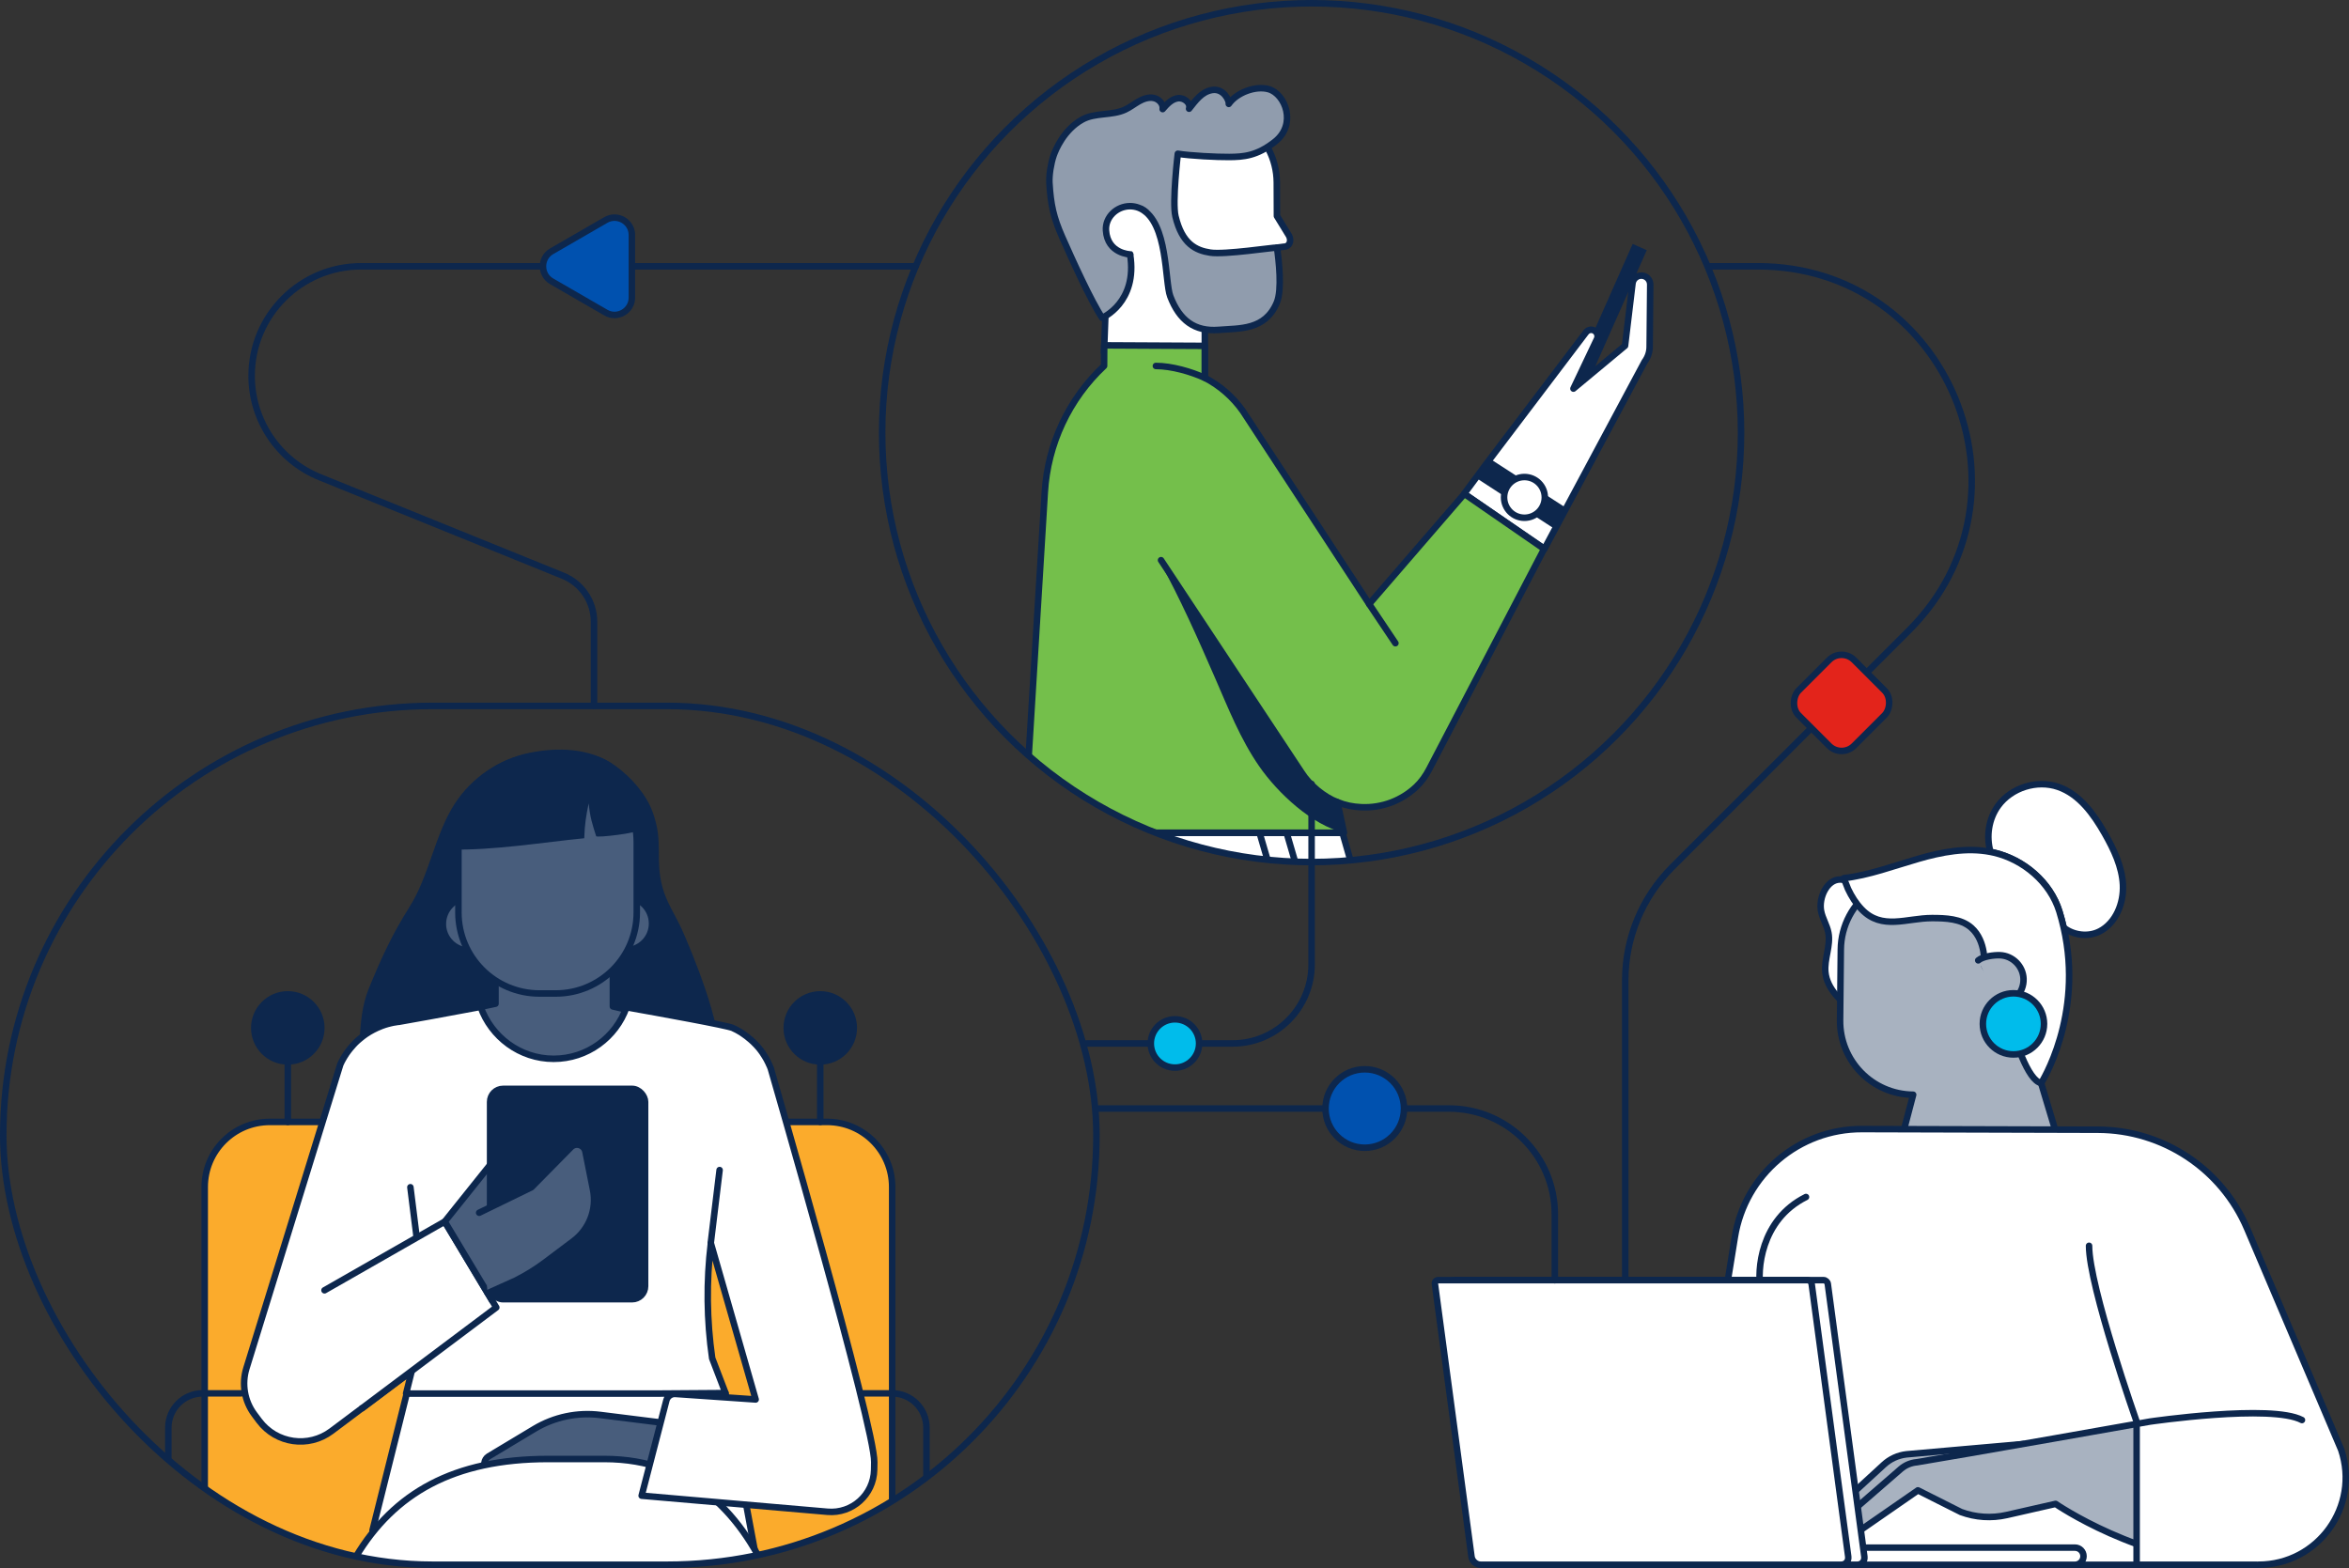
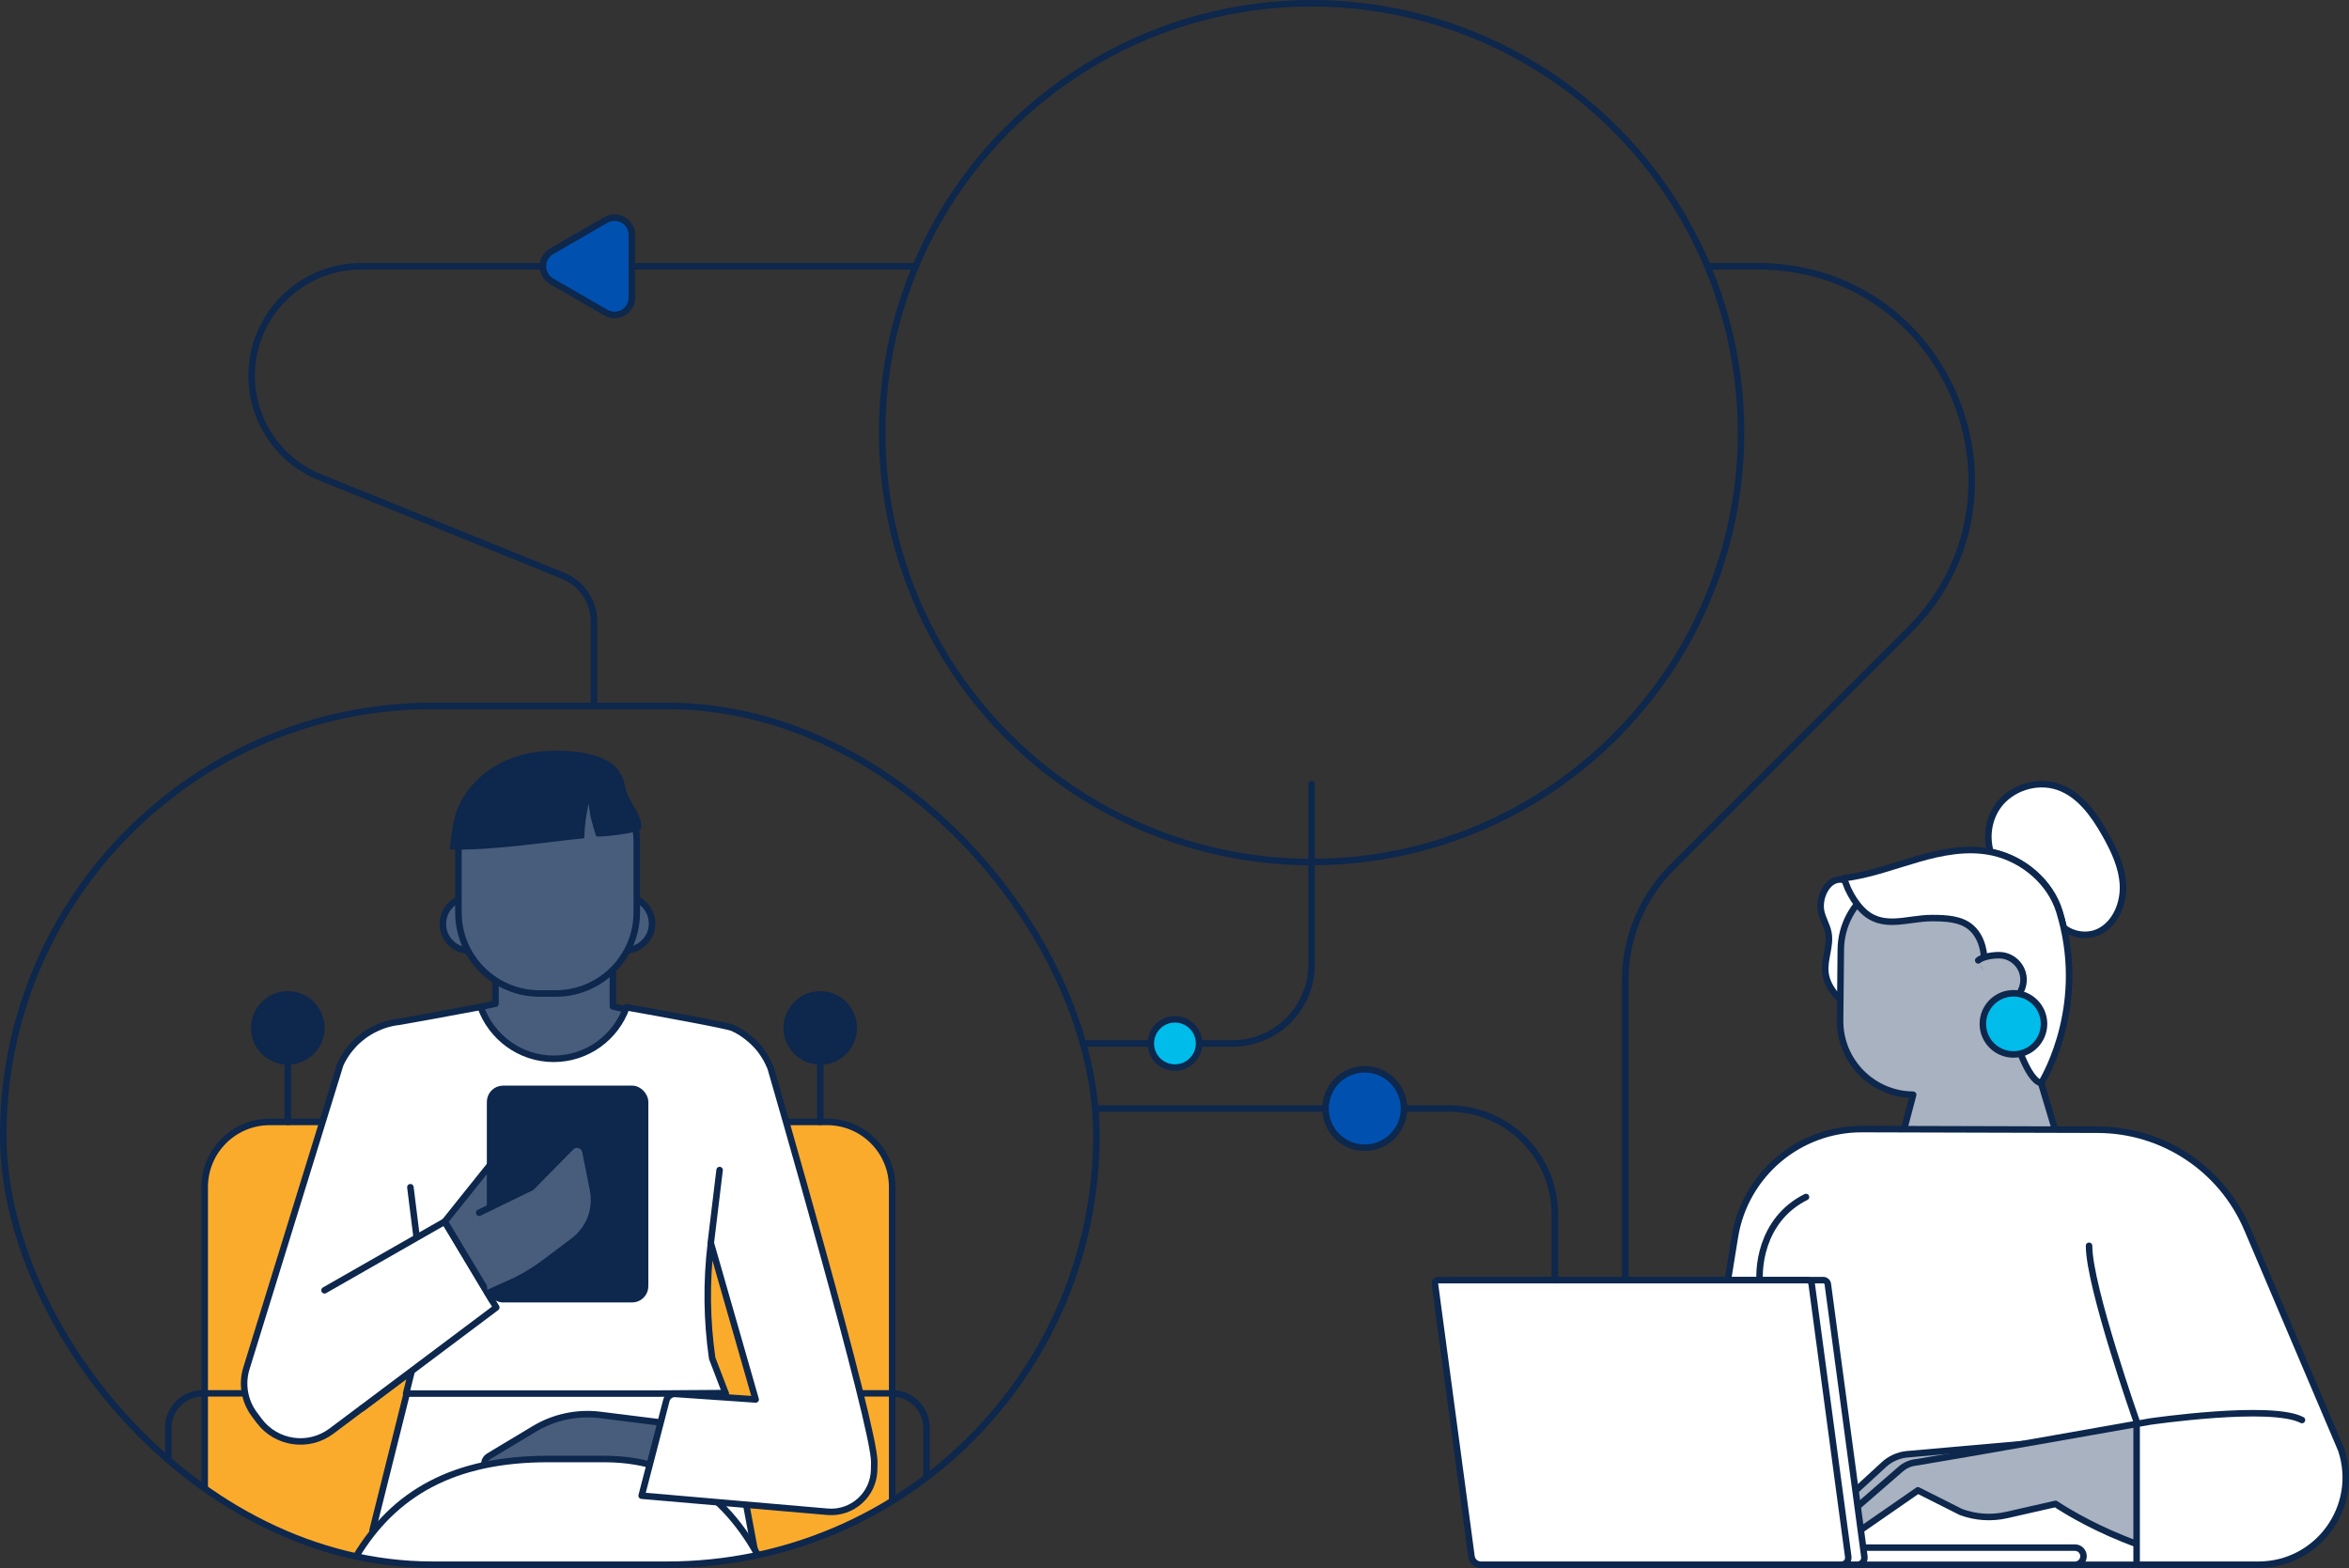
<svg xmlns="http://www.w3.org/2000/svg" viewBox="0 0 361 241">
  <rect x="0" y="0" width="361" height="241" fill="#333333" stroke="none" />
  <defs>
    <style>.point03b-cls-1,.point03b-cls-2{fill:#0d274d;}.point03b-cls-3{fill:#909cad;}.point03b-cls-3,.point03b-cls-4,.point03b-cls-5,.point03b-cls-6,.point03b-cls-7,.point03b-cls-8,.point03b-cls-9,.point03b-cls-10,.point03b-cls-2,.point03b-cls-11,.point03b-cls-12,.point03b-cls-13{stroke:#0d274d;}.point03b-cls-3,.point03b-cls-4,.point03b-cls-5,.point03b-cls-7,.point03b-cls-8,.point03b-cls-9,.point03b-cls-10,.point03b-cls-2,.point03b-cls-11,.point03b-cls-12,.point03b-cls-13{stroke-linecap:round;stroke-linejoin:round;}.point03b-cls-4{fill:#0051af;}.point03b-cls-14{clip-path:url(#point03b-cls-clippath-1);}.point03b-cls-5{fill:#fbab2c;}.point03b-cls-6{stroke-miterlimit:10;}.point03b-cls-6,.point03b-cls-10,.point03b-cls-15{fill:none;}.point03b-cls-7{fill:#00bceb;}.point03b-cls-8{fill:#74bf4b;}.point03b-cls-16{clip-path:url(#point03b-cls-clippath);}.point03b-cls-9{fill:#fff;}.point03b-cls-11{fill:#e3241b;}.point03b-cls-12{fill:#a8b2c0;}.point03b-cls-13{fill:#485d7c;}</style>
    <clipPath id="point03b-cls-clippath">
-       <circle class="point03b-cls-15" cx="201.57" cy="66.5" r="66" />
-     </clipPath>
+       </clipPath>
    <clipPath id="point03b-cls-clippath-1">
      <rect class="point03b-cls-15" x=".5" y="108.5" width="168" height="132" rx="66" ry="66" />
    </clipPath>
  </defs>
  <g>
    <g>
      <g>
        <g class="point03b-cls-16">
          <g>
            <path class="point03b-cls-9" d="M187.95,212.31l-21.74,98.52h-19.55c-4.79,0-8.48-4.21-7.87-8.95l22.51-173.87h45.02l50.3,175.45-19.86,6.14c-3.81,1.18-7.9-.72-9.45-4.39l-60.86-143.63" />
            <line class="point03b-cls-10" x1="197.84" y1="128.38" x2="249.6" y2="305.28" />
            <line class="point03b-cls-10" x1="193.53" y1="127.86" x2="245.82" y2="306.57" />
-             <path class="point03b-cls-9" d="M169.96,46.17l-3.13-12.98c-.45-1.87-.31-3.83,.4-5.61h0c1.21-3.05,3.93-5.23,7.17-5.75l17.22-2.76c2.77,2.02,4.58,5.28,4.6,8.98l.02,5.15,1.87,3.05c.39,.77,.07,1.67-.8,1.67l-1.05,.14v.63c.03,6.16-4.94,11.17-11.1,11.2v8.41l-15.49-4.1,.29-8.03Z" />
+             <path class="point03b-cls-9" d="M169.96,46.17l-3.13-12.98c-.45-1.87-.31-3.83,.4-5.61h0c1.21-3.05,3.93-5.23,7.17-5.75l17.22-2.76c2.77,2.02,4.58,5.28,4.6,8.98l.02,5.15,1.87,3.05l-1.05,.14v.63c.03,6.16-4.94,11.17-11.1,11.2v8.41l-15.49-4.1,.29-8.03Z" />
            <rect class="point03b-cls-1" x="246.2" y="37.01" width="2.37" height="22.69" transform="translate(453.98 192.78) rotate(-156.1)" />
            <path class="point03b-cls-9" d="M243.71,51.13c.3-.44,.89-.57,1.34-.29h0c.43,.27,.59,.81,.38,1.27l-3.62,7.62,7.93-6.59,1.15-9.58c.08-.66,.62-1.16,1.28-1.2h0c.79-.04,1.44,.59,1.44,1.37l-.09,9.57c0,.83-.28,1.63-.77,2.29l-15.39,28.76-12.35-8.45,3.46-4.67,15.24-20.11c.29-.43,.85-.56,1.3-.31" />
            <path class="point03b-cls-8" d="M205.55,123.29c1.17,.48,2.32,.72,3.66,.78,3.24,.15,6.23-1.06,8.42-3.12,.84-.79,1.5-1.74,2.03-2.76l17.64-33.82-12.26-8.47h.01l-14.63,16.94-19.4-29.64c-1.52-2.16-3.53-3.92-5.87-5.13v-4.91l-15.45-.08-.02,3.16h0c-5.4,5.06-8.66,12-9.11,19.39l-2.89,47.31c-.17,2.74,2.01,5.05,4.75,5.05h44.11l-1.01-4.7Z" />
            <path class="point03b-cls-10" d="M185.16,58.08c-2.09-.96-5.1-1.83-7.52-1.83h0" />
            <line class="point03b-cls-10" x1="214.45" y1="98.86" x2="210.42" y2="92.85" />
            <path class="point03b-cls-10" d="M178.43,86.1l21.62,32.67h0c1.2,1.88,3.39,3.72,5.49,4.52" />
-             <path class="point03b-cls-15" d="M190.3,62.26l.03,.04,.55,.83" />
            <path class="point03b-cls-3" d="M175.36,32.1c4.17,2.13,3.63,11.2,4.49,13.45,1.41,3.68,3.73,5.45,7.47,5.15,3.19-.26,7.11,.08,8.9-4.19,.84-2.01,.31-6.51,.03-8.45-.55-.04-8.02,1.11-10.25,.77-2.23-.34-4.34-1.35-5.35-5.58-.52-2.19,.36-9.62,.36-9.62,1.84,.31,6.03,.52,7.9,.5,2.16-.02,4.24-.14,7.03-2.35,3.41-2.7,1.56-7.35-.96-8.07-2.03-.58-4.93,.53-6.14,2.26,.1-.47-.77-2.44-2.59-2.13-1.56,.27-2.53,1.63-3.51,2.87,.3-.91-.83-1.77-1.78-1.6-.95,.16-1.65,.93-2.28,1.66,.13-.8-.58-1.55-1.37-1.71-.79-.16-1.61,.13-2.31,.53s-1.34,.91-2.07,1.25c-2.07,.97-4.64,.43-6.63,1.55-2.79,1.56-4.06,4.58-4.39,5.55-.39,1.13-.7,2.98-.63,4.17,.2,3.34,.62,5.28,1.97,8.34,1.57,3.57,4.46,9.91,6.13,12.4,0,0,5.5-2.33,4.3-9.75-3.61-2.89,1.68-7,1.68-7" />
            <polygon class="point03b-cls-1" points="238.82 81.23 226.97 73.53 229.01 70.53 240.82 78.16 238.82 81.23" />
            <circle class="point03b-cls-9" cx="234.28" cy="76.45" r="3.13" />
-             <path class="point03b-cls-1" d="M178.13,86.13c3.21,5.78,5.97,12.03,8.61,18.09,2.02,4.64,3.89,9.39,6.77,13.55,2.88,4.16,8.12,9.04,13.04,10.23,0,0-.41-2.88-.55-3.66-.36-1.92-3.16-2.68-4.58-4.02-1.38-1.31-9.55-13.64-12.69-18.18-3.77-5.44-5.89-11.36-10.6-16.01Z" />
            <polygon class="point03b-cls-1" points="167.33 163.63 185.65 222.75 187.95 212.31 167.33 163.63" />
            <path class="point03b-cls-9" d="M173.69,39.1s-3.5-.11-3.72-3.69c-.13-2.04,1.64-3.71,3.69-3.72,.93,0,1.79,.34,2.44,.91" />
          </g>
        </g>
        <circle class="point03b-cls-6" cx="201.57" cy="66.5" r="66" />
      </g>
      <g>
        <g class="point03b-cls-14">
          <g>
            <path class="point03b-cls-5" d="M41.46,172.44H127.11c5.52,0,10,4.48,10,10v76.61H31.46v-76.61c0-5.52,4.48-10,10-10Z" />
            <line class="point03b-cls-10" x1="44.23" y1="172.44" x2="44.23" y2="157.99" />
            <circle class="point03b-cls-2" cx="44.23" cy="157.99" r="5.15" />
            <line class="point03b-cls-10" x1="126.06" y1="172.44" x2="126.06" y2="157.99" />
            <circle class="point03b-cls-2" cx="126.06" cy="157.99" r="5.15" />
            <path class="point03b-cls-10" d="M37.04,214.16h-5.89c-2.92,0-5.28,2.36-5.28,5.28v39.6" />
            <path class="point03b-cls-10" d="M131.21,214.16h5.89c2.92,0,5.28,2.36,5.28,5.28v39.6" />
-             <path class="point03b-cls-1" d="M57.75,168.01c-2.31-1.39-2.6-4.93-2.48-7.89,.12-2.77,.36-5.61,1.4-8.16,1.9-4.65,3.6-8.36,6.25-12.54,3.06-4.83,3.86-11.06,6.95-15.86,2.67-4.14,6.92-6.88,11.38-7.82,4.46-.95,9.46-.78,13.23,1.9,2.66,1.89,4.89,4.58,5.83,7.2,1.71,4.73,.3,7.02,1.5,11.53,.62,2.33,1.99,4.3,2.97,6.46,1.35,2.99,6.31,14.76,5.76,19.91-.93,8.79-8.88,2.88-9.99,4.39l-42.81,.89Z" />
            <polygon class="point03b-cls-9" points="57.25 235.22 62.53 214.1 111.48 214.1 115.95 238.09 57.25 235.22" />
            <path class="point03b-cls-13" d="M102.67,227.36l-10.56-2.64-15.17,2.53c-.42,.07-.85-.07-1.15-.37l-.96-.96c-.61-.61-.48-1.62,.25-2.07l7.06-4.24c3.04-1.82,6.6-2.57,10.11-2.13l15.69,1.96-5.28,7.92Z" />
            <path class="point03b-cls-9" d="M123.65,314.34l-79.16-8.02c-.67-.07-1.19-.64-1.19-1.31l1.77-23.52c2.41-36.23,10.18-57.24,39.15-57.24h8.67c27.07,0,31.44,34.8,31.44,52.11l.77,36.68c0,.78-.68,1.39-1.45,1.31Z" />
            <path class="point03b-cls-13" d="M94.19,148.33v6.36l3.67,.85s-4.3,10.56-12.09,9.16-13.14-6.15-13.14-7.56,1.23-2.39,1.23-2.39l2.29-.48v-5.62l18.04-.32" />
            <path class="point03b-cls-9" d="M55.64,216.44l-4.71,3.53c-3.5,2.62-8.46,1.92-11.09-1.58l-.74-.99c-1.52-2.03-1.98-4.67-1.23-7.09l14.42-46.68s.04-.07,.05-.11c.05-.1,.09-.2,.14-.3,.04-.08,.08-.16,.12-.23,.04-.08,.08-.16,.13-.23,.05-.09,.11-.19,.16-.28,.03-.05,.07-.11,.1-.16,.07-.11,.14-.22,.21-.33,.02-.03,.05-.07,.07-.1,.08-.12,.17-.24,.26-.36l.04-.05c.1-.13,.2-.26,.3-.38l.03-.03c.11-.13,.22-.26,.33-.38l.03-.04c.11-.12,.22-.24,.33-.35,.02-.02,.05-.05,.07-.07,.1-.1,.2-.2,.31-.29,.05-.04,.1-.09,.15-.13,.08-.07,.16-.14,.25-.21,.08-.07,.17-.13,.25-.2,.05-.04,.11-.09,.16-.13,.12-.09,.24-.17,.36-.26,.02-.02,.05-.03,.07-.05,.73-.5,1.52-.91,2.37-1.24l.04-.02c.14-.05,.29-.1,.43-.15,.04-.01,.08-.03,.11-.04,.12-.04,.25-.08,.37-.11,.06-.02,.13-.04,.19-.05,.1-.03,.21-.05,.32-.08,.09-.02,.17-.04,.26-.06,.05-.01,.1-.02,.15-.03,.04,0,.08-.01,.12-.02,.1-.02,.2-.03,.3-.05,.09-.01,.17-.03,.26-.04,.1-.01,.2-.02,.3-.03,.07,0,8.3-1.5,12.43-2.28,1.63,4.61,6.04,7.98,11.22,7.98s9.57-3.31,11.2-7.92c5.16,.92,15.45,2.78,16.33,3.18l.08,.04c.13,.06,.25,.12,.37,.18,.05,.03,.1,.05,.16,.08,.1,.05,.2,.11,.3,.17,.07,.04,.15,.09,.22,.13,.05,.03,.09,.05,.14,.08,.04,.02,.07,.05,.1,.07,.08,.05,.17,.11,.25,.17,.07,.05,.14,.1,.21,.15,.08,.06,.17,.12,.25,.18,.07,.05,.14,.1,.2,.16,.08,.06,.15,.12,.23,.19,.07,.06,.14,.12,.21,.17,.07,.06,.13,.12,.2,.18,.07,.07,.15,.13,.22,.2,.06,.05,.11,.11,.17,.17,.08,.08,.15,.15,.23,.23,.05,.05,.09,.1,.14,.15,.08,.09,.16,.18,.24,.27,.04,.04,.07,.09,.11,.13,.08,.1,.16,.2,.24,.3,.03,.04,.06,.08,.09,.12,.08,.11,.17,.22,.24,.34,.02,.03,.05,.07,.07,.11,.08,.12,.16,.24,.24,.37,.02,.03,.04,.07,.06,.1,.08,.13,.15,.26,.23,.39,.02,.03,.04,.07,.05,.1,.07,.13,.14,.27,.21,.41,.02,.04,.03,.07,.05,.11,.06,.13,.12,.27,.18,.4,0,.02,.02,.04,.03,.06l.05,.13c.03,.07,.05,.13,.08,.2,0,0,16.01,55.17,15.9,60.5l-.02,1.18c-.08,3.81-3.37,6.77-7.17,6.44l-28.56-2.47,3.8-14.65c.16-.61,.73-1.03,1.37-.99l12.35,.85-6.88-24c-.71,5.87-.64,11.81,.2,17.67l2.05,5.35-10,.07H62.41l.86-3.45-7.64,5.73Z" />
            <line class="point03b-cls-9" x1="63.07" y1="182.48" x2="65.71" y2="203.6" />
            <line class="point03b-cls-10" x1="110.59" y1="179.84" x2="109.23" y2="191.08" />
            <polyline class="point03b-cls-9" points="55.64 216.44 76.27 200.96 68.35 187.76 49.87 198.32" />
            <polygon class="point03b-cls-13" points="68.35 187.76 78.91 174.56 81.55 177.2 76.27 185.12 75.63 199.9 68.35 187.76" />
            <rect class="point03b-cls-2" x="75.32" y="167.36" width="23.82" height="32.33" rx="2" ry="2" />
            <path class="point03b-cls-13" d="M74.95,198.76l4.29-1.93c1.55-.78,3.04-1.69,4.43-2.73,1.28-.96,2.94-2.21,4.46-3.35,2.44-1.83,3.61-4.9,3.01-7.88l-1.17-5.87c-.21-1.04-1.49-1.42-2.23-.67l-6.07,6.16-8.03,3.91" />
            <circle class="point03b-cls-13" cx="72.17" cy="142.01" r="4.11" />
            <circle class="point03b-cls-13" cx="96.1" cy="141.95" r="4.11" />
            <path class="point03b-cls-13" d="M82.69,116.77h2.49c7,0,12.68,5.68,12.68,12.68v10.79c0,6.88-5.58,12.46-12.46,12.46h-2.49c-6.88,0-12.46-5.58-12.46-12.46v-11.23c0-6.75,5.48-12.24,12.24-12.24Z" />
            <path class="point03b-cls-1" d="M91.62,128.53c-.61-1.96-.91-2.75-1.15-5.05-.38,1.81-.62,3.23-.68,5.36-5.91,.57-14.18,1.93-20.67,1.72,.19-1.67,.48-4.38,1.07-5.94,1.33-3.48,4.11-6.14,7.28-7.6,3.16-1.46,6.68-1.82,10.11-1.56,1.85,.14,3.71,.46,5.4,1.3,.71,.35,1.39,.8,1.92,1.44,.71,.86,1.08,1.99,1.28,3.13,.27,1.55,3,4.68,2.26,6.14-.31,.6-6.74,1.31-6.81,1.06Z" />
          </g>
        </g>
        <rect class="point03b-cls-6" x=".5" y="108.5" width="168" height="132" rx="66" ry="66" />
      </g>
      <path class="point03b-cls-10" d="M140.71,40.93H55.5c-9.29,0-16.83,7.53-16.83,16.83,0,6.85,4.15,13.02,10.5,15.59l37.35,15.14c2.88,1.17,4.77,3.97,4.77,7.08v12.93" />
      <path class="point03b-cls-10" d="M249.77,210.55v-59.86c0-6.53,2.59-12.78,7.21-17.4l36.37-36.37c20.66-20.66,6.03-55.99-23.19-55.99h-7.72" />
      <g>
        <path class="point03b-cls-9" d="M284.92,155.53c-1.99-1.63-4.13-3.53-4.39-6.09-.21-2.03,.85-4.08,.46-6.08-.22-1.17-.92-2.2-1.13-3.37-.37-2.03,.92-4.86,2.99-4.81,.47,.01,4.46,.41,4.46,.41l3.1,10.19-5.48,9.74Z" />
        <path class="point03b-cls-12" d="M316.23,174.95l-2.55-8.49-.24-13.86c-.12-6.63-4.95-12.24-11.49-13.34l-14.32-2.4c-2.83,2.04-4.7,5.35-4.73,9.1l-.11,10.84c-.07,6.27,4.96,11.4,11.23,11.46l-2.35,8.94,20.21-1.7,4.36-.54" />
        <path class="point03b-cls-9" d="M322.68,143.15c-1.74,.91-4.07,.61-5.54-.6-.18-.81-.4-1.63-.66-2.47-1.39-4.49-5.47-7.98-10.06-9.04-.17-.04-.34-.08-.52-.11-.68-2.38-.28-5.07,1.18-7.08,2.03-2.79,5.95-4.03,9.22-2.91,3.28,1.13,5.47,4.19,7.18,7.2,1.39,2.45,2.64,5.07,2.78,7.87,.13,2.81-1.08,5.84-3.57,7.14Z" />
        <path class="point03b-cls-9" d="M313.68,166.46c-1.99-.33-4.16-6.73-5.06-10.76-.14-.68-.11-1.33-.2-1.98-.03-.21-.07-.42-.13-.63-.22-.72-3.1-3.98-3.35-4.69,0,0,.36-3.74-1.99-5.81-1.57-1.39-3.94-1.48-6.04-1.48-3.91,0-7.68,1.91-10.79-1.32-.88-.91-1.57-2.01-2.11-3.16-.04-.1-.64-1.65-.66-1.65,3.91-.46,7.64-1.88,11.42-2.97,3.62-1.05,7.45-1.79,11.14-1.07,.18,.03,.35,.07,.52,.11,4.58,1.07,8.67,4.55,10.06,9.04,.26,.84,.47,1.66,.66,2.47,3.11,13.63-3.46,23.91-3.46,23.91Z" />
        <path class="point03b-cls-9" d="M347.09,240.5c9.16,0,15.62-8.99,12.71-17.67l-14.45-33.98c-3.91-9.2-12.93-15.18-22.93-15.21l-36.26-.1c-9.71-.03-17.99,7-19.54,16.58l-8.15,50.39h88.64Z" />
        <g>
          <path class="point03b-cls-10" d="M277.55,183.98c-7.05,3.52-7.51,11.38-6.98,14.1" />
          <path class="point03b-cls-10" d="M321.05,191.48c0,6.25,7.31,27.02,7.31,27.02" />
        </g>
        <path class="point03b-cls-12" d="M310.96,221.95l-17.97,1.58c-1.31,.15-2.53,.71-3.49,1.6l-6.79,6.24c-.62,.57-.66,1.53-.1,2.15h0c.49,.54,1.28,.66,1.91,.29l.99-.59" />
        <path class="point03b-cls-12" d="M328.36,218.86c-5.39,.95-19.99,3.54-25.8,4.53l-7.98,1.36c-.92,.08-1.79,.45-2.48,1.05l-8.06,7c-.64,.56-.7,1.53-.14,2.16,.03,.04,.05,.08,.09,.12,.49,.4,1.51,.4,2.07,.01l8.69-6.02,6.62,3.33c2.25,.83,4.68,.99,7.02,.46l4.39-1,3.13-.71s12.95,8.94,28.23,9.34" />
        <path class="point03b-cls-9" d="M346.78,240.5h-18.42v-21.64c1.28-.23,2.04-.36,2.04-.36,0,0,18.68-2.73,23.37-.24" />
        <g>
          <path class="point03b-cls-9" d="M286.52,237.87h32.36c.73,0,1.32,.59,1.32,1.32h0c0,.73-.59,1.32-1.32,1.32h-82.07" />
          <g>
            <path class="point03b-cls-9" d="M230.03,240.5h55.41c.69,0,1.17-.56,1.08-1.25l-5.62-41.91c-.04-.32-.34-.58-.65-.58h-56.75c-.32,0-.54,.26-.5,.58l5.62,41.91c.09,.69,.73,1.25,1.42,1.25Z" />
            <path class="point03b-cls-9" d="M227.55,240.5h55.41c.69,0,1.17-.56,1.08-1.25l-5.62-41.91c-.04-.32-.34-.58-.65-.58h-56.75c-.32,0-.54,.26-.5,.58l5.62,41.91c.09,.69,.73,1.25,1.42,1.25Z" />
          </g>
        </g>
        <path class="point03b-cls-12" d="M307.17,154.36c2.14,.02,3.89-1.75,3.81-3.92-.07-1.94-1.66-3.54-3.6-3.62-1-.04-2.66,.19-3.36,.79" />
        <circle class="point03b-cls-7" cx="309.43" cy="157.37" r="4.7" />
      </g>
      <path class="point03b-cls-10" d="M168.5,170.38h54.17c8.99,0,16.28,7.29,16.28,16.28v10.11" />
      <path class="point03b-cls-10" d="M166.98,160.38h22.44c6.71,0,12.15-5.44,12.15-12.15v-27.73" />
      <circle class="point03b-cls-7" cx="180.57" cy="160.38" r="3.71" />
      <circle class="point03b-cls-4" cx="209.74" cy="170.38" r="6.03" />
      <path class="point03b-cls-4" d="M84.78,43.24l8.33,4.81c1.78,1.03,4-.26,4-2.31v-9.62c0-2.05-2.22-3.33-4-2.31l-8.33,4.81c-1.78,1.03-1.78,3.59,0,4.62Z" />
-       <rect class="point03b-cls-11" x="277" y="102.02" width="12.03" height="12.03" rx="2.7" ry="2.7" transform="translate(159.29 -168.48) rotate(45)" />
    </g>
  </g>
</svg>